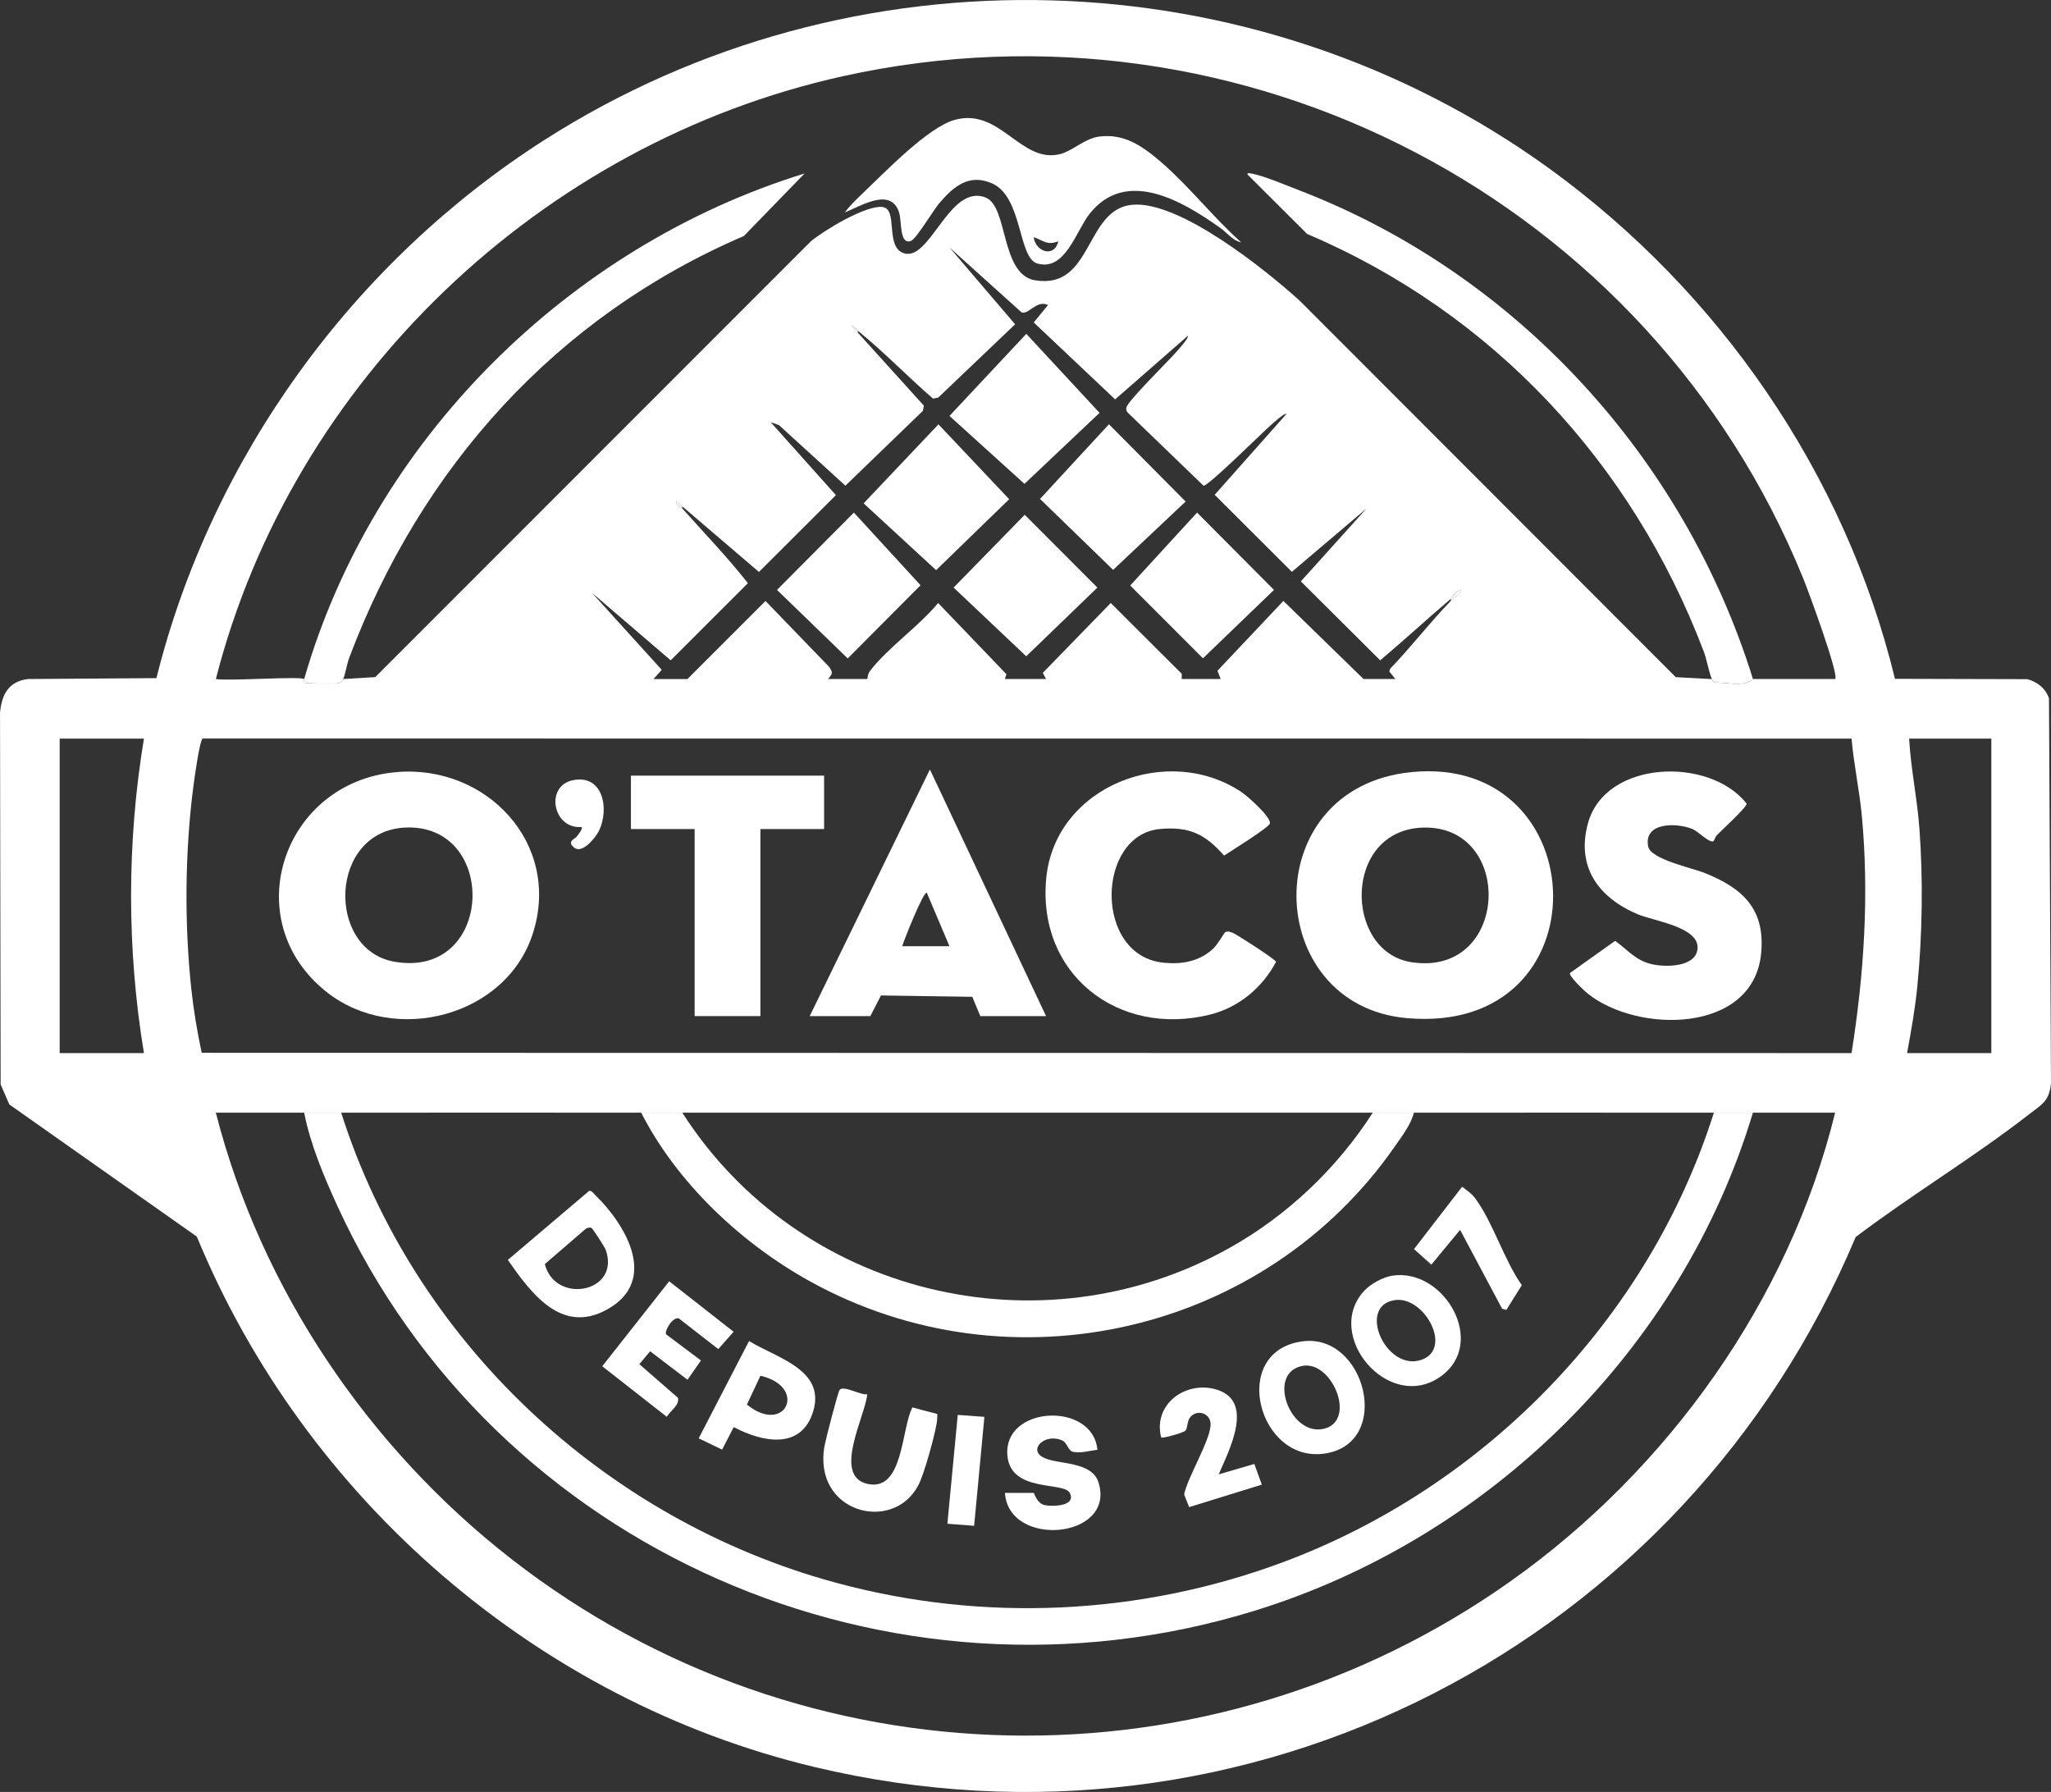
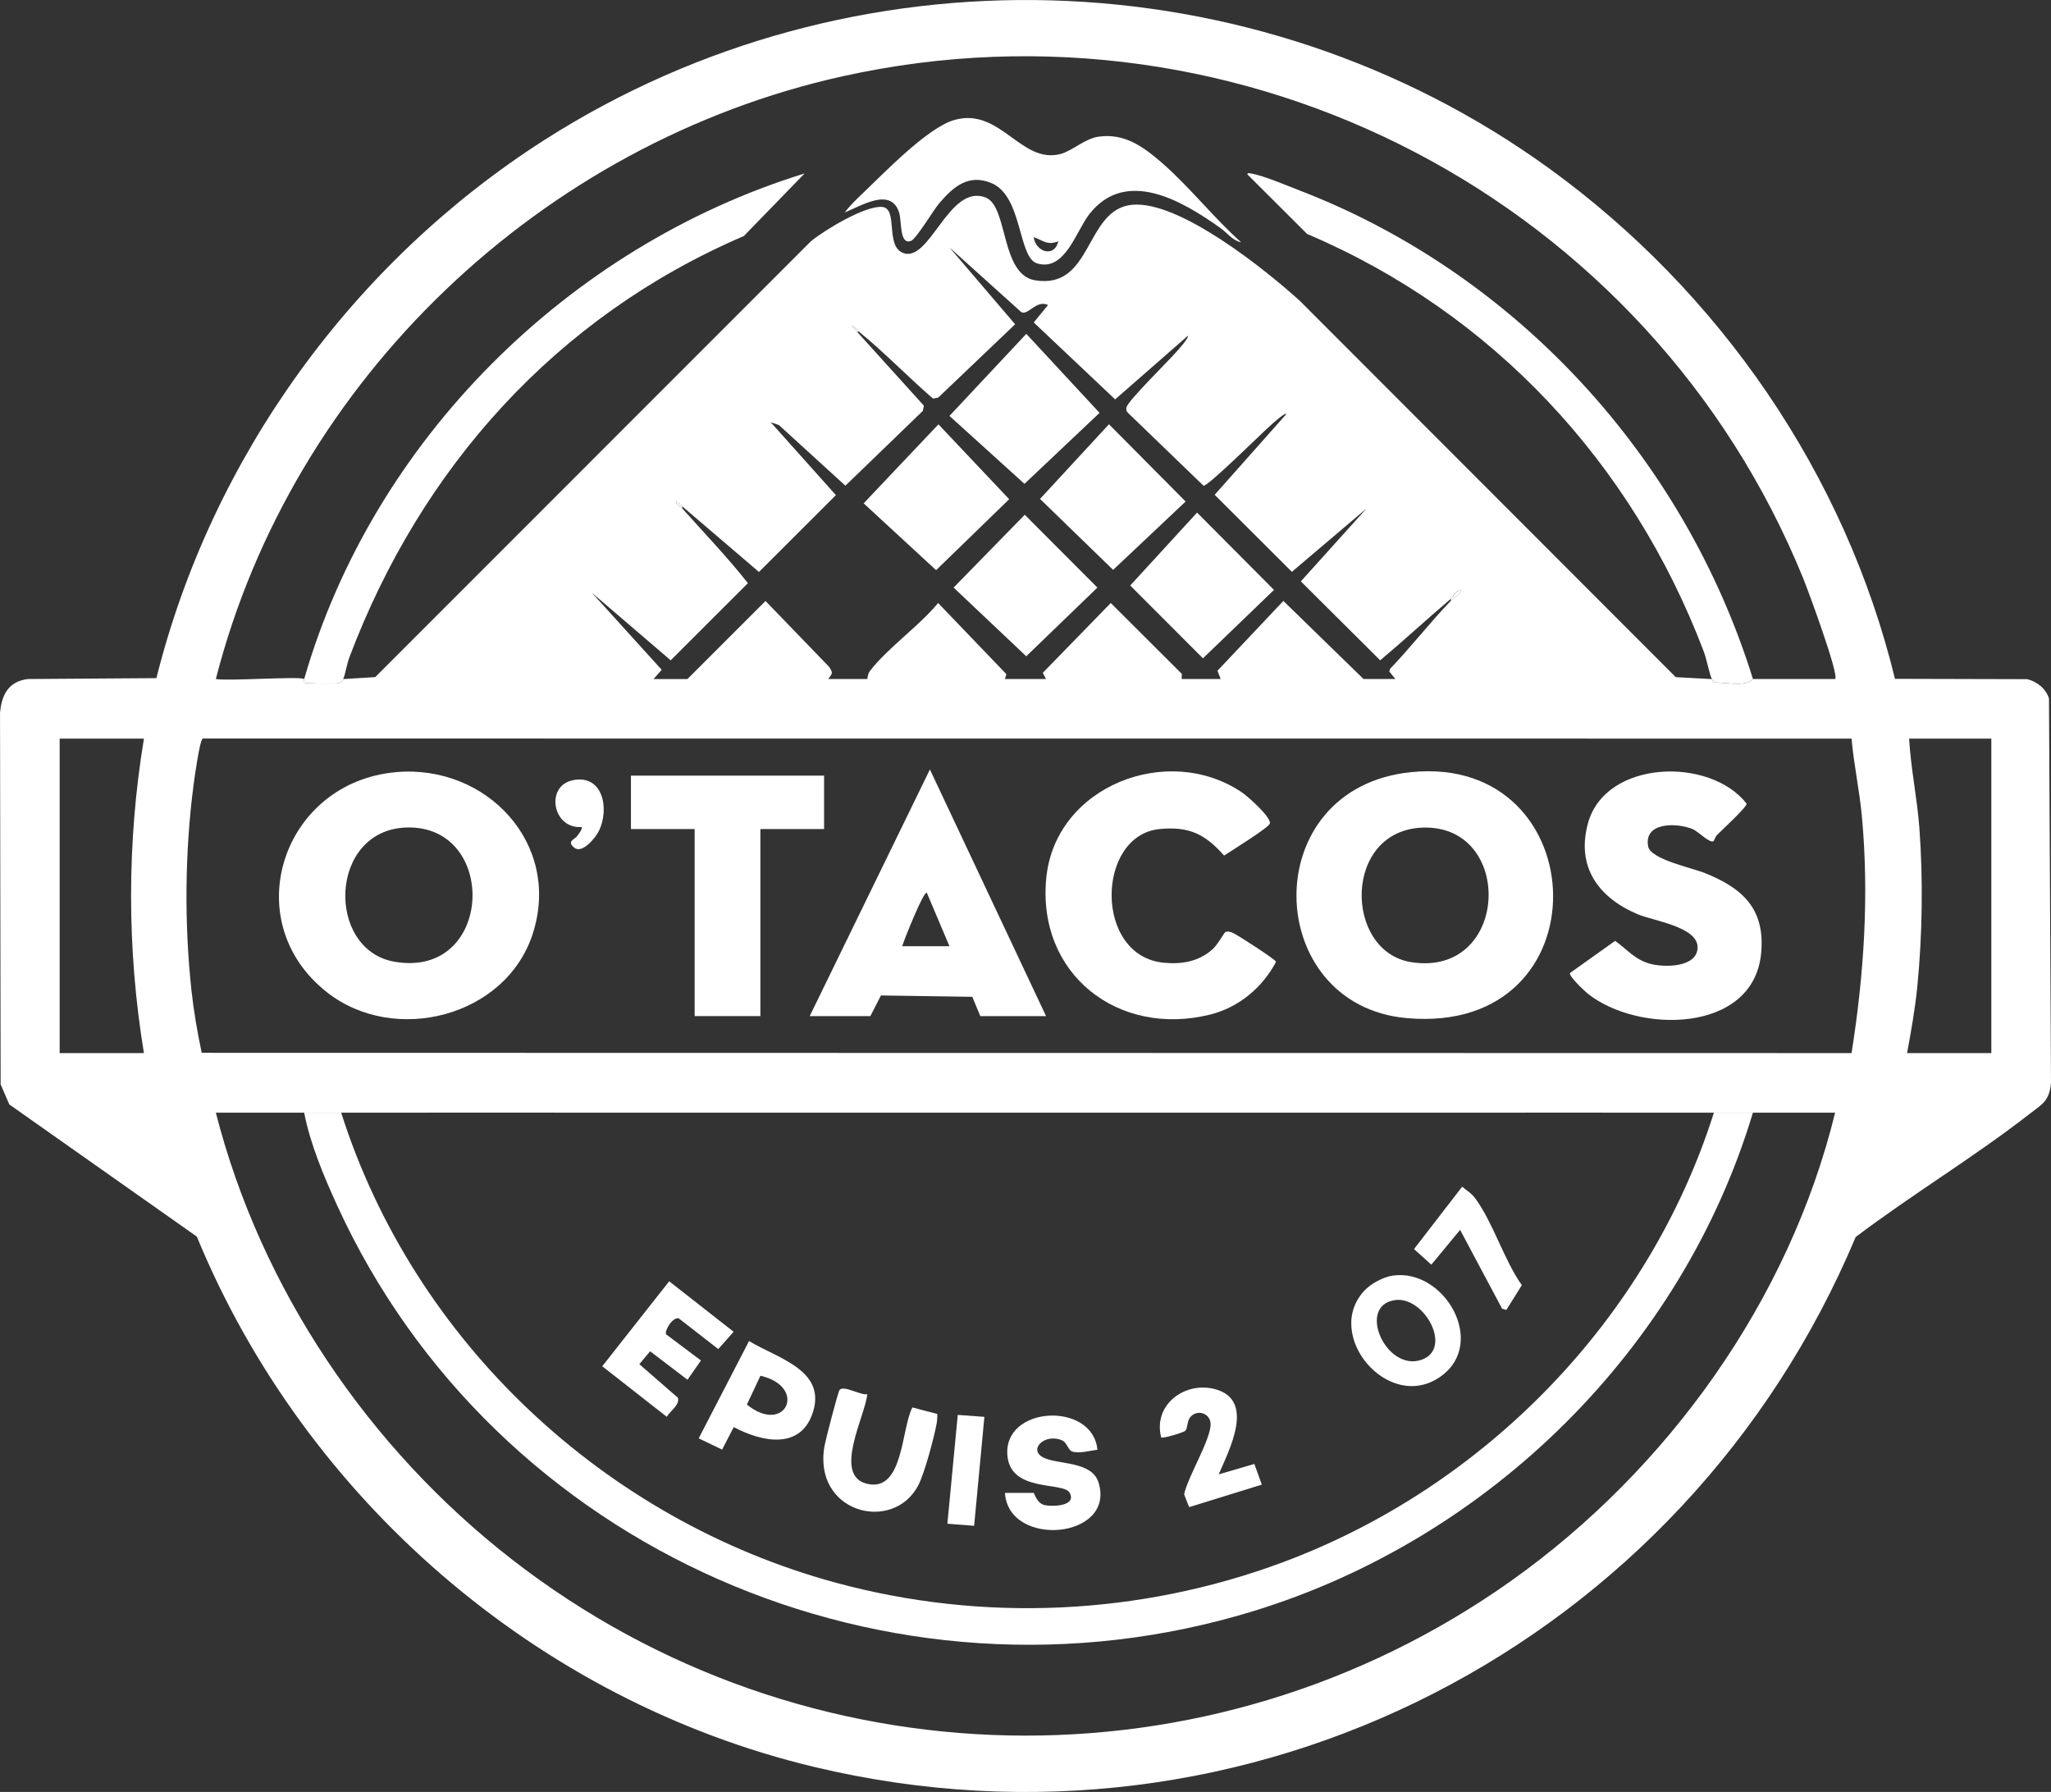
<svg xmlns="http://www.w3.org/2000/svg" id="Calque_2" viewBox="0 0 711.52 621.57">
  <rect x="0" y="0" width="711.52" height="621.57" fill="#333333" stroke="none" />
  <defs>
    <style>.cls-1{fill:#fff;}</style>
  </defs>
  <g id="Calque_1-2">
    <path class="cls-1" d="M657.38,235.46l45.87.12c3.41.83,6.49,3.26,7.57,6.69l.7,133.38c-.56,6.36-3.16,7.4-7.64,10.89-19.13,14.89-40.72,27.86-60.12,42.54-59.3,141.14-210.79,219.81-361.3,183.81-96-22.96-176.7-92.98-214.18-183.96L3.24,383.1l-3.02-6.96-.21-128.87c.54-6.27,2.94-10.9,9.65-11.74l44.6-.31c19.15-76.68,68.33-144.37,134.75-186.76,106.63-68.05,246.05-64.16,348.47,10,59.02,42.74,102.62,105.88,119.91,177.01ZM608.12,235.53h28.52c1.43-1.47-9.41-30.83-11.08-34.91C572.27,69.67,431.29-4.29,292.44,26.43c-104.51,23.12-190.97,105.23-217.56,209.1,4.1.79,29.1-1.03,30.65,0,.07.05-.18.96.14,1.25.44.38,10.23.41,11.64.23.87-.11,1.46-.74,1.77-1.47l11.09-.67,151.11-151.15c4.61-3.82,19.03-12.58,24.84-11.93,5.45.62,1.03,13.15,6.88,15.82,9.47,4.32,16.12-24.3,29.03-19.05,7.68,3.12,5.1,26.63,16.97,28.65,20.14,3.42,17.27-24.52,33.67-26.17s46.6,22.72,58.27,33.32l130.4,130.52,12.51.67c.17.39.62.83.89,1.2,3.9-.15,10.62,1.67,13.37-1.2ZM298.01,115.05c-.73-.6-1.44-1.64-2.5-2.12l1.79,2.12,23.21,25.67-.36,1.8-26.87,25.95-23.04-21.01-2.89-1.03,22.64,25.31-26.7,26.65-26.59-22.74-2.15-1.78c-.17,1.44,1.54,1.81,2.15,2.49,7.63,8.58,15.66,16.89,22.76,25.92l-26.79,26.76-27.34-23.44,24.23,26.73-2.84,3.21h11.76l27.09-27.08,22.06,22.84c1.4,2.15,1.22,2.21-.31,4.23h13.54c.15,0,0-1.56,1.02-2.89,6.17-7.99,16.97-15.46,23.57-23.48l23.69,24.69-.52,1.68h14.26l-1.12-2.14,23.58-24.23,24.65,24.58-.06,1.78h13.54l-1.12-2.85,22.87-24.23,27.8,27.08h11.05l-2.09-2.59.27-.95c7.21-7.49,13.86-16.14,21.06-23.55,1.04-1.07,2.98-1.92,3.56-3.56-1.97-.31-2.59,2.02-3.56,2.84-8.26,7.01-16.2,14.36-24.5,21.34l-27.53-27.39,22.8-25.3-25.91,21.99-26.78-26.72,24.9-28.05c-.6-.55-5.09,3.6-5.85,4.28-2.85,2.52-21.4,20.88-22.92,20.62l-26.16-25.23c-.61-.59-.77-1.16-.56-1.99.57-2.32,14.51-16,17.25-19.15.63-.72,4.58-5.05,4.02-5.62l-25.21,22.04-28.24-26.68,4.97-6.06c-4.11-1.89-6.81,3.62-9.25,2.51l-24.96-22.48,22.78,26.66-26.68,25.43-1.8.36c-8.69-7.54-16.76-15.93-25.67-23.21ZM49.93,256.21h-29.23v109.07h29.23c-5.94-36.01-5.94-73.07,0-109.07ZM642.34,256.2l-571.98-.03c-1.06.25-2.93,13.94-3.22,16.17-3.01,22.94-3.23,48.09-.73,71.1.79,7.26,2.05,14.64,3.57,21.74l572.35.1c4.32-27.24,6.14-54.78,3.56-82.34-.84-8.95-2.78-17.79-3.56-26.74ZM690.82,256.21h-28.52c.59,10.39,2.79,20.64,3.56,31.02,1.32,17.81,1.04,37.05-.71,54.88-.76,7.73-2.15,15.55-3.56,23.17h29.23v-109.07ZM105.53,385.95c-10.21.02-20.45-.02-30.65,0,15.65,61.23,53.02,116.35,102.73,154.97,101.24,78.65,241.99,81.65,346.61,7.43,54.35-38.56,96.48-97.34,112.41-162.4-9.49-.03-19.02.02-28.51,0-4.51-.01-9.04,0-13.54,0-34.68-.05-69.4.01-104.08,0-4.74,0-9.51,0-14.26,0-79.83-.02-159.7-.02-239.53,0-4.74,0-9.51,0-14.26,0-34.68,0-69.4-.05-104.08,0-4.27,0-8.56,0-12.83,0Z" />
    <path class="cls-1" d="M118.36,385.95c25.26,79.43,91.4,141.28,171.65,163.05,51.07,13.85,105.51,11.33,155.03-7.11,70.15-26.11,126.9-84.39,149.53-155.94,4.51,0,9.04-.01,13.54,0-24.66,82.09-91.49,147.78-173.23,172.87-125.93,38.66-263.12-21.13-317.85-140.54-4.63-10.11-9.42-21.49-11.51-32.34,4.27,0,8.56,0,12.83,0Z" />
-     <path class="cls-1" d="M236.7,385.95c40.38,63.16,124.19,83.68,189.84,46.91,20.08-11.25,37.26-27.58,49.69-46.91,4.74,0,9.51,0,14.26,0-1.01,4.11-4.13,8.15-6.55,11.63-45.1,64.98-133.31,85.3-202.81,46.95-23.89-13.18-46.26-34.18-58.69-58.58,4.74,0,9.51,0,14.26,0Z" />
    <path class="cls-1" d="M608.12,235.53c-2.75,2.87-9.47,1.05-13.37,1.2-.27-.37-.72-.81-.89-1.2-1.05-2.45-1.73-6.73-2.84-9.64-24.77-65.19-73.14-117.36-137.57-144.74l-20.7-20.65c-.1-.55.65-.42,1.07-.36,4.2.64,12.57,4.21,16.93,5.89,75.22,28.94,133.5,92.64,157.37,169.49Z" />
    <path class="cls-1" d="M119.08,235.53c-.31.73-.9,1.36-1.77,1.47-1.4.18-11.2.16-11.64-.23-.32-.28-.07-1.2-.14-1.25,23.82-82.76,91.55-150.02,173.6-175.36l-21.07,21.7c-65.1,27.95-112.01,80.32-136.86,146.16-.86,2.27-1.36,5.68-2.12,7.5Z" />
    <path class="cls-1" d="M503.33,207.73c.97-.83,1.59-3.16,3.56-2.84-.58,1.63-2.53,2.49-3.56,3.56v-.71Z" />
    <path class="cls-1" d="M236.7,175.65v.71c-.61-.68-2.32-1.05-2.15-2.49l2.15,1.78Z" />
    <path class="cls-1" d="M298.01,115.05h-.71l-1.79-2.12c1.06.48,1.77,1.53,2.5,2.12Z" />
    <path class="cls-1" d="M137.47,267.82c31.29-2.71,57.36,24.8,47.39,55.95-9.28,29.01-48.04,38.81-71.43,20.42-31.51-24.78-15.42-72.95,24.04-76.36ZM141.05,287.03c-27.06.8-28.11,42.41-4.19,46.56,34.49,5.98,36.16-47.51,4.19-46.56Z" />
    <path class="cls-1" d="M489.63,267.82c64.05-6.37,67.59,91.49-1.62,85.33-50.15-4.47-52.39-79.95,1.62-85.33ZM493.9,287.06c-28.12.6-27.77,43.01-4.31,46.68,34.02,5.32,35.95-47.36,4.31-46.68Z" />
    <path class="cls-1" d="M425.03,323.34c.82-.48,1.88-.08,2.7.26,1.38.58,14.74,9.15,14.95,10.02-4.74,8.98-12.97,15.84-22.91,18.31-31.96,7.91-60.15-14.15-56.79-47.52,3.2-31.8,42.21-46.92,67.87-29.55,2.1,1.42,10.24,8.67,9.68,10.8-.37,1.41-13.59,9.6-15.87,11.11-6.59-7.43-12.03-10.15-22.23-9.22-22.22,2.02-23.04,44.19,1.42,46.4,6.27.57,11.99-.43,16.79-4.66,1.68-1.48,4.07-5.75,4.39-5.94Z" />
    <path class="cls-1" d="M594.48,291.75c-1.45.85-5.22-3.33-7.37-4.2-5.48-2.24-16.96-2.42-15.34,6.06.85,4.45,15.13,7.42,19.41,9.12,13.24,5.25,21.28,12.45,19.78,27.97-2.7,27.89-42.88,27.87-60.22,13.89-1.07-.86-6.71-6.17-6.07-7.1l15.64-11.14c4.19,3,6.83,6.51,12.13,7.95,4.9,1.33,16.46,1.38,16.47-5.73s-15.38-9.18-20.7-11.42c-13.59-5.72-21.48-16.37-17.33-31.57,6.03-22.08,42.3-23.18,55.05-6.82.19,1.11-8.83,9.39-10.33,10.94-.56.58-1,1.98-1.12,2.05Z" />
    <path class="cls-1" d="M280.9,352.45l41.7-85.55,40.29,85.55h-22.81l-2.78-6.69-31.68-.47-3.68,7.16h-21.03ZM329.38,328.21l-7.85-18.53c-1.09-.84-8.13,16.97-8.55,18.53h16.4Z" />
    <polygon class="cls-1" points="285.89 269.04 285.89 287.57 263.79 287.57 263.79 352.45 240.98 352.45 240.98 287.57 218.88 287.57 218.88 269.04 285.89 269.04" />
    <path class="cls-1" d="M200.08,290.17c.45-.55,2.21-2.81,1.69-3.31-10.06.78-12.75-14.25-3.04-16.23,10.48-2.14,12.77,9.97,9.04,17.59-1.16,2.37-5.79,8.03-8.53,5.83s.09-2.93.85-3.88Z" />
-     <path class="cls-1" d="M204.37,413.09c.93-.16,1.5.81,2.06,1.36,10.75,10.45,22.21,29.82,4.12,39.8-15.82,8.73-26.36-5.75-34.38-17.23l28.2-23.93ZM205.25,425.97c-.64-.37-1.44-.09-2.04.25l-14.2,12.25c3.56,14.14,26.36,9.89,21.13-4.93-.36-1.01-4.5-7.34-4.89-7.57Z" />
    <path class="cls-1" d="M358.61,517.84c.25.16,1.09,3.71,3.94,4.26s10.94.29,8.56-4.27c-2.07-3.97-20.24-.05-21.6-12.66-1.9-17.63,29.58-19.25,31.2-2.3-2.54.3-6.35,1.44-8.8.6-1.28-.44-1.84-3.11-3.33-3.79-6.06-2.76-12.05,3.15-6.61,5.89,5.01,2.53,16.8,1.13,19.13,8.67,6.06,19.57-31.22,22.89-32.47,3.6h9.98Z" />
    <path class="cls-1" d="M231.1,462.85l12.07,9.05-4.67,6.69-12.96-9.88-3.75,4.47,13.39,11.66c.69,2.52-2.65,4.51-3.87,6.6l-22.38-17.53,23.22-29.48,22.35,17.51-5.32,6.01-13.68-10.64c-2.09-.65-5.11,4.31-4.4,5.53Z" />
    <path class="cls-1" d="M483.19,442.46c17.96-2.56,32.92,23.5,16.52,35.05-18,12.69-40.85-14.49-26.33-29.89,2.26-2.4,6.51-4.69,9.81-5.16ZM483.91,450.96c-13.34,1.94-3.08,24.99,9.24,20.7,10.98-3.83.96-22.18-9.24-20.7Z" />
-     <path class="cls-1" d="M451.83,465.27c21.8-2.92,31.38,34.9,8.2,38.85-23.5,4.01-33.85-35.42-8.2-38.85ZM451.81,473.79c-12.75,2.48-3.96,25.38,8.07,21.63,10.64-3.32,2.04-23.6-8.07-21.63Z" />
    <path class="cls-1" d="M300.87,483.62c-.71,7.6-12.09,28.22-.05,31.06,12.65,2.98,11.8-19.09,15.7-26.49l8.63,2.27c.05,1.12-.03,2.22-.22,3.32-.84,4.74-4.24,17.38-6.37,21.43-8.84,16.85-36.89,9.45-32.47-13.93.41-2.18,4.57-18.29,5.14-19.1,1.32-1.87,7.27,1.85,9.63,1.44Z" />
    <path class="cls-1" d="M254.54,495.02l-4.03,7.8-8.12-3.91,17.47-33.76c9.33,5.81,26.6,9.87,22.27,24.32-4.08,13.61-17.68,10.79-27.59,5.54ZM263.8,477.2l-4.69,10c13.41,10.85,21.25-6.2,4.69-10Z" />
    <path class="cls-1" d="M422.77,511.41l12.38-3.62,2.59,7.18-25.22,7.8-1.73-4.42c1.2-6.01,9.32-19.09,9.18-24.43-.1-3.86-4.94-5.26-7.21-2.15-.97,1.33-.72,3.65-1.55,4.51-.61.63-7.9,2.79-8.39,2.3-2.86-11.33,8.16-19.45,18.55-16.77,14.3,3.68,5.06,21.09,1.41,29.6Z" />
    <path class="cls-1" d="M522.56,454.38l-1.46-.43-14.57-27.35-9.98,12.07-6.01-5.41,16.7-21.63c1.69,1.4,3.15,2.19,4.52,4.02,6.14,8.25,10.03,21.46,16.18,30.13l-5.38,8.61Z" />
    <polygon class="cls-1" points="341.5 491.46 337.94 529.25 328.66 528.53 332.26 490.78 341.5 491.46" />
    <path class="cls-1" d="M293.02,73.71c1.78-2.31,3.93-4.43,6.04-6.43,7.48-7.11,22.72-23.06,32.06-25.68,15.92-4.47,23.02,15.39,36.77,11.82,4.03-1.04,8.51-5.36,13.23-6.02,8.91-1.24,15.33,3.36,21.69,8.84,9.65,8.31,18.2,19.3,27.78,27.82-3.03-.64-4.88-3.31-7.17-4.94-13.12-9.34-32.73-21.03-45.45-4.93-4.68,5.93-8.47,20.06-18.16,17.19-6.68-1.98-5.02-23.15-15.7-27.79-8-3.47-13.34,1.12-18.29,6.93-2,2.35-7.97,12.38-9.79,13.04-4.08,1.49-3.13-6.8-4.12-9.87-2.88-8.9-13.17-2.23-18.9.01ZM367.16,83.69c-4.01,1.52-5.08-.24-8.55-1.43.62,5.07,7.13,7.33,8.55,1.43Z" />
-     <path class="cls-1" d="M293.02,73.71l-2.84,1.79,2.84-1.79Z" />
    <polygon class="cls-1" points="329.38 144.27 356.04 115.8 381.45 143.21 355.4 167.83 329.38 144.27" />
    <polygon class="cls-1" points="325.56 147.19 350.1 173.16 324.75 197.77 299.61 174.59 325.56 147.19" />
    <polygon class="cls-1" points="384.71 147.16 411.31 173.96 386.16 197.67 360.8 173.06 384.71 147.16" />
    <polygon class="cls-1" points="415.28 177.8 441.96 204.62 417.32 228.35 392.09 203.09 415.28 177.8" />
-     <polygon class="cls-1" points="296.23 177.8 319.35 203 294.09 228.39 269.55 204.62 296.23 177.8" />
    <polygon class="cls-1" points="355.5 178.55 380.7 203.81 356.02 227.64 330.82 203.81 355.5 178.55" />
  </g>
</svg>